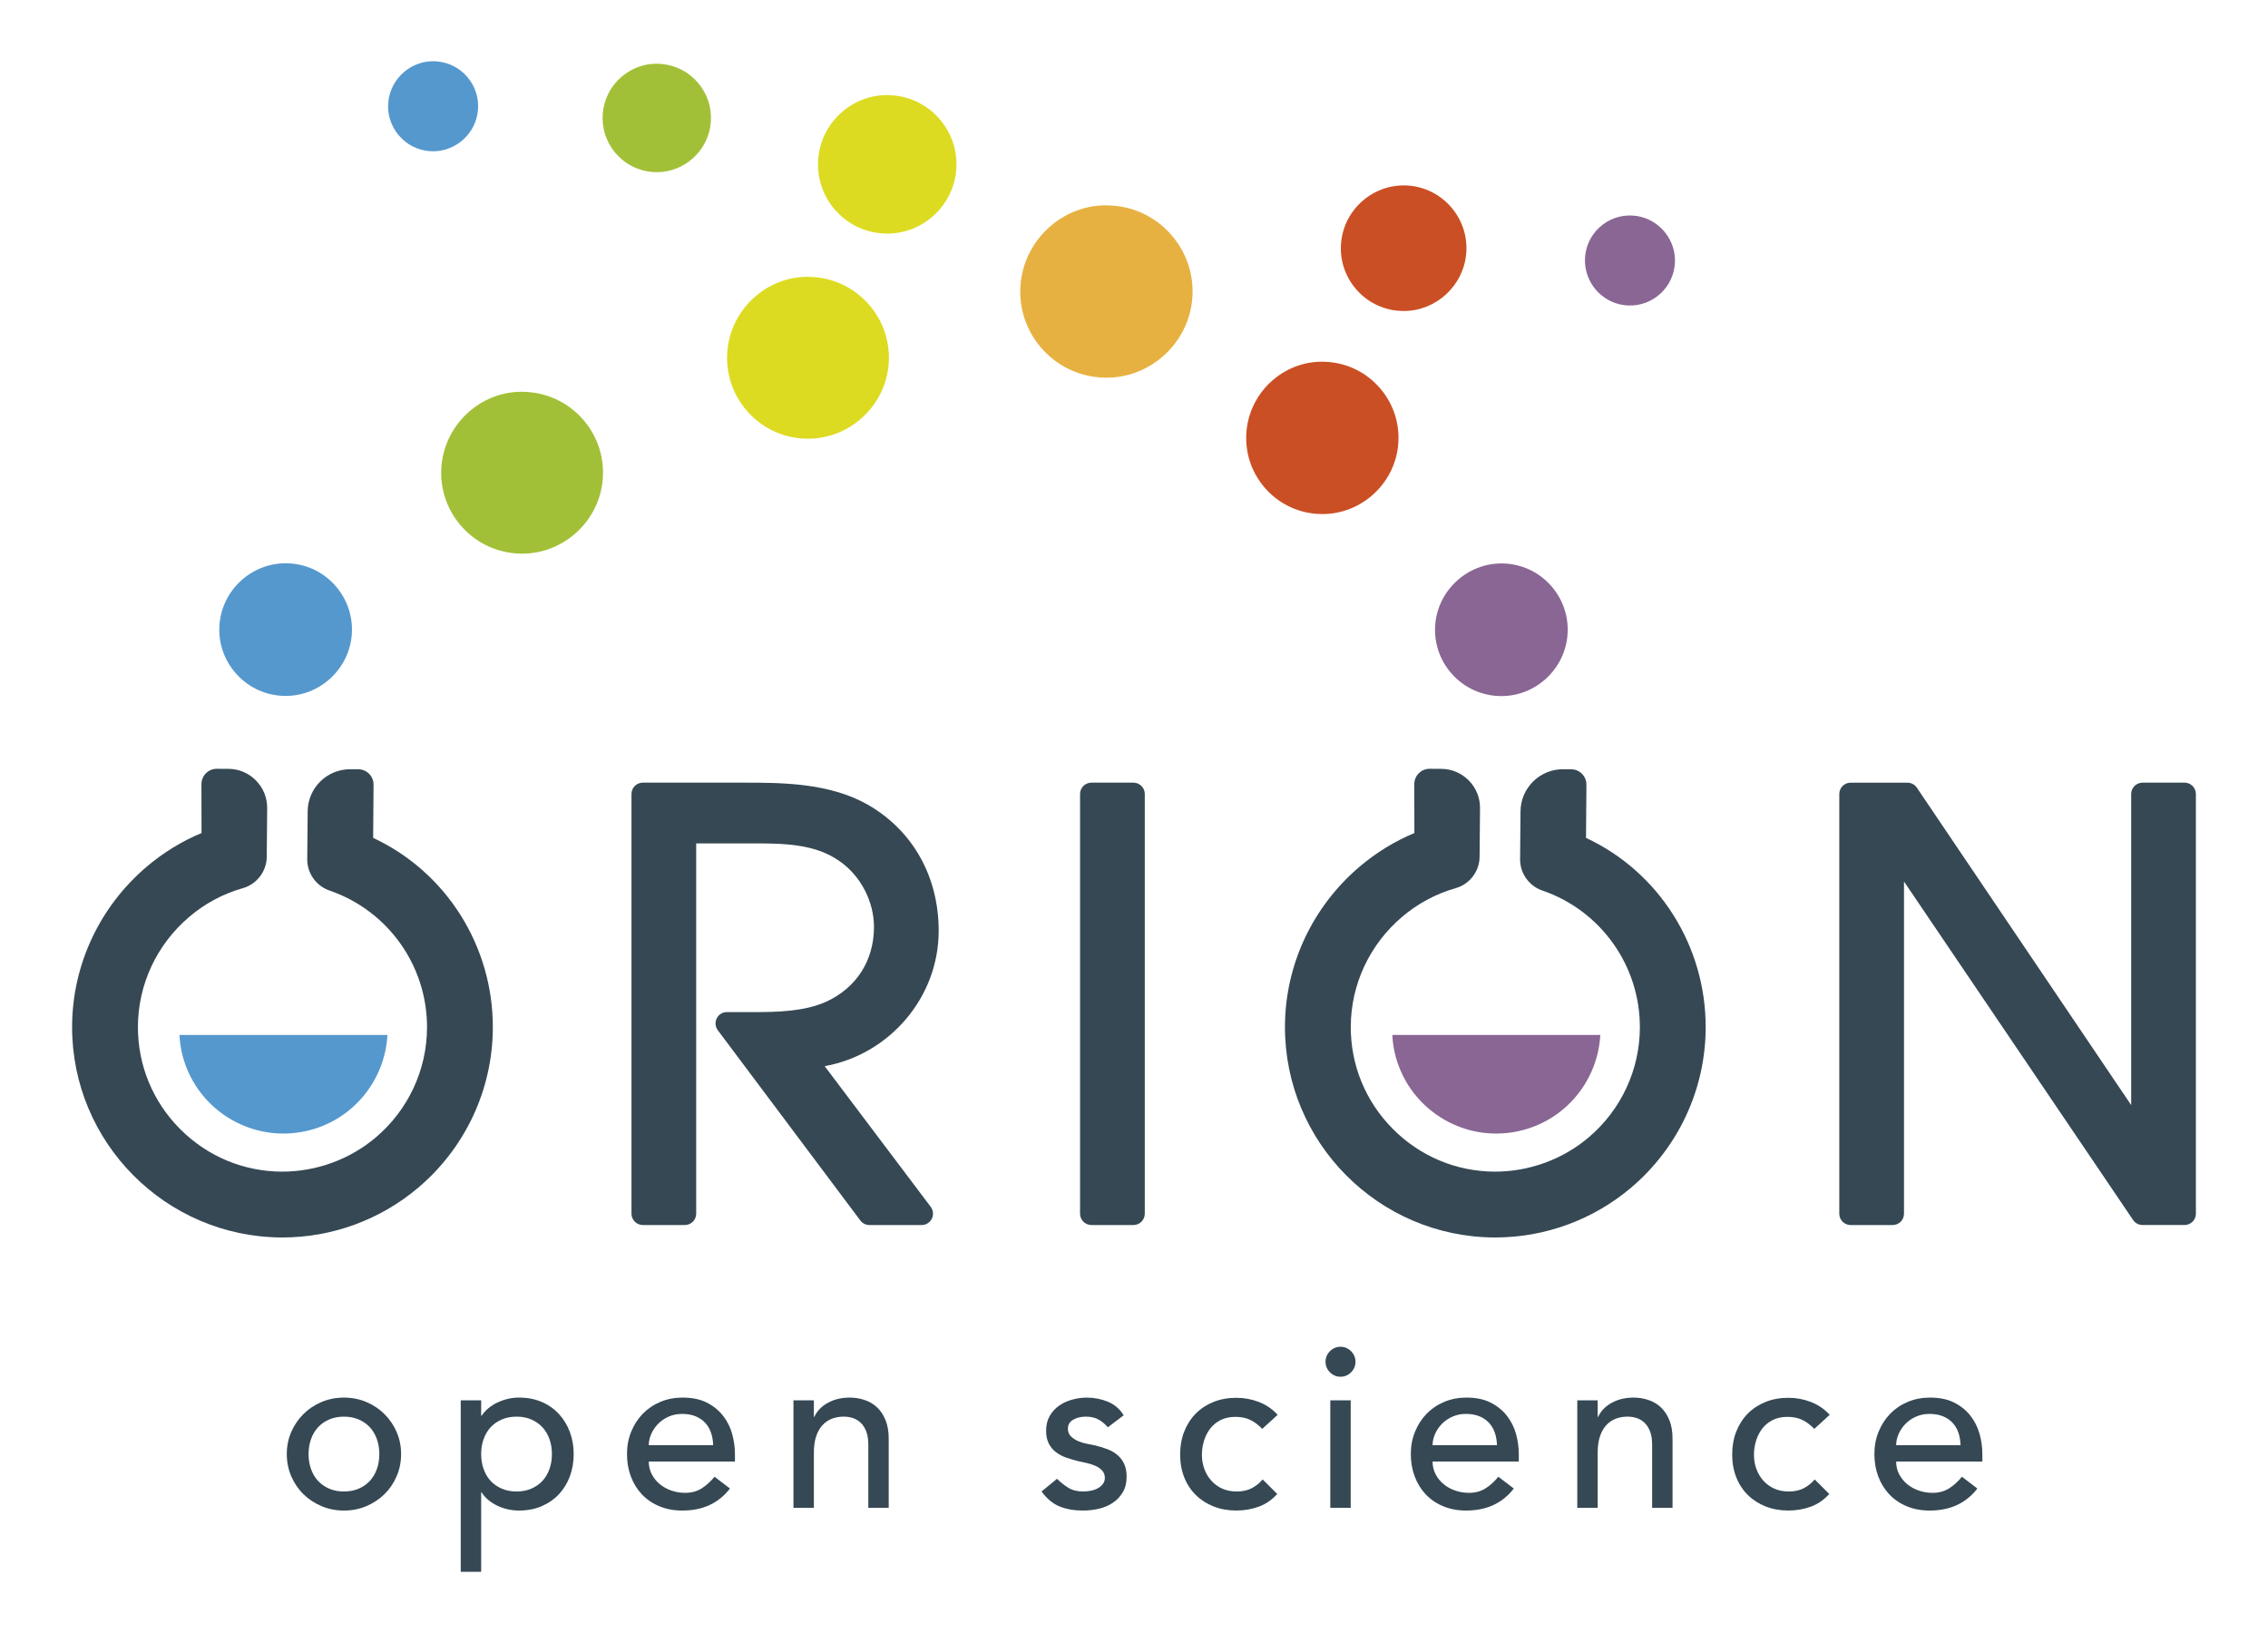
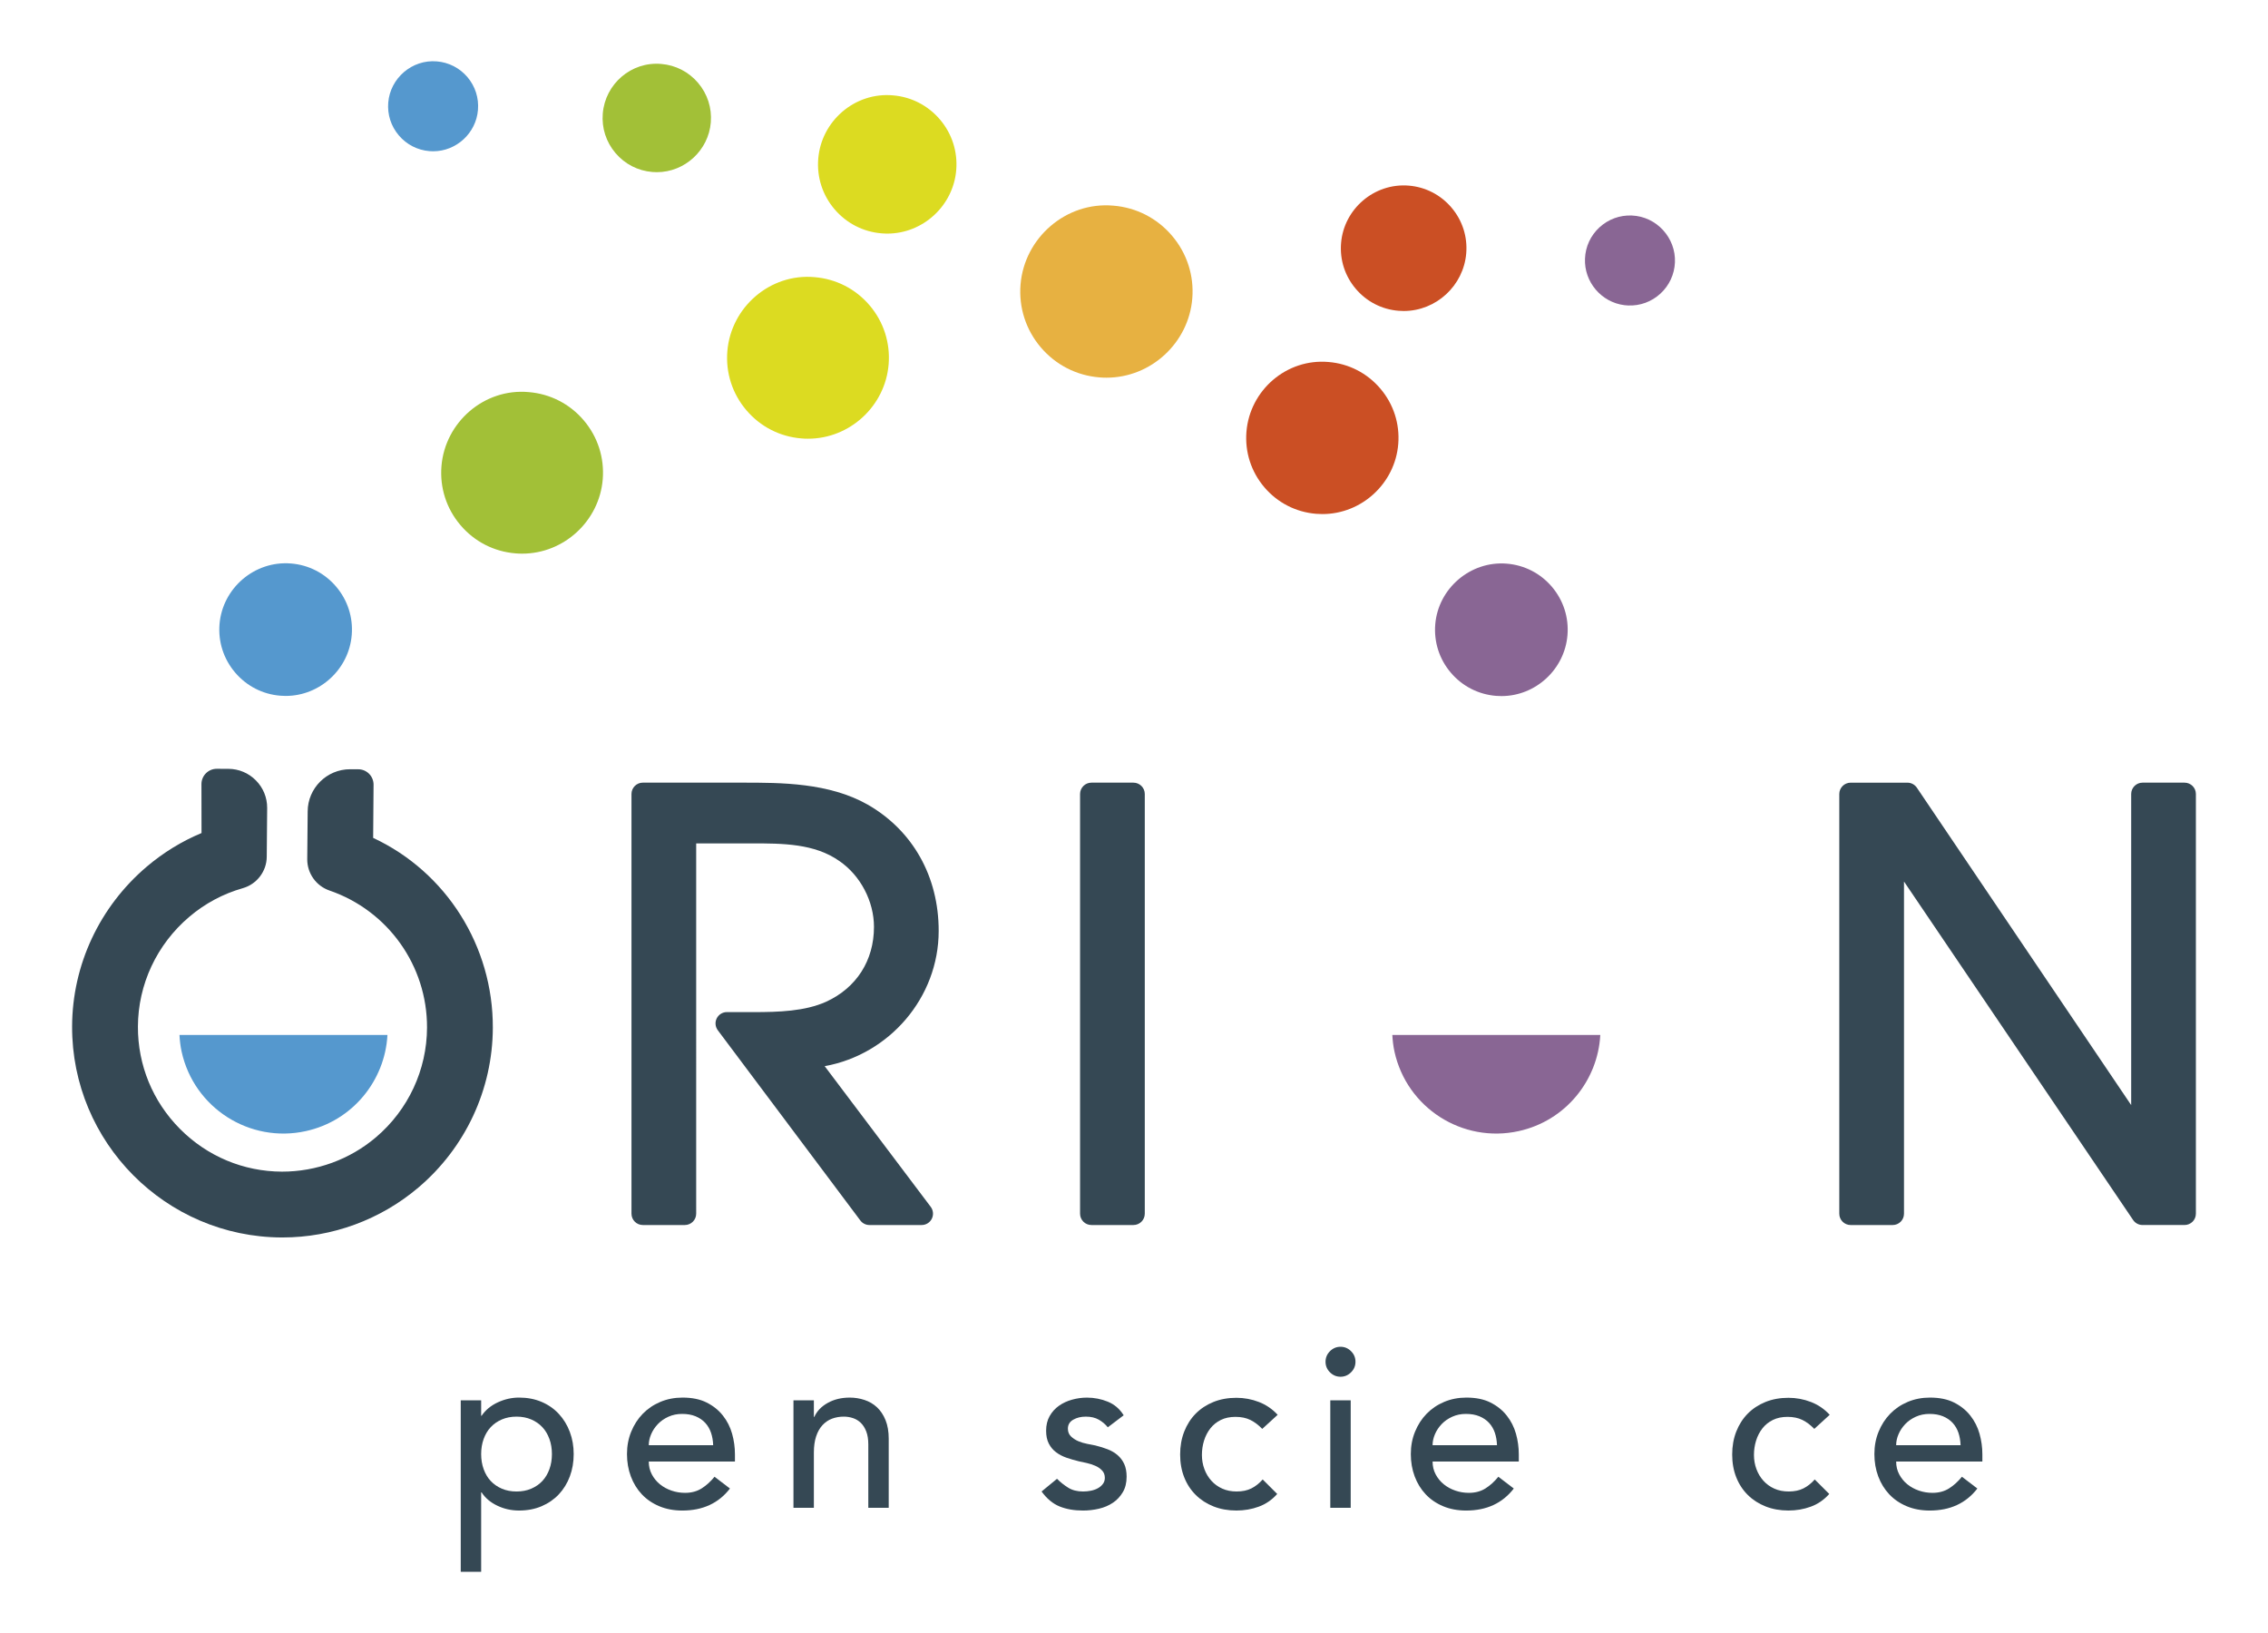
<svg xmlns="http://www.w3.org/2000/svg" xmlns:xlink="http://www.w3.org/1999/xlink" version="1.1" id="Capa_1" x="0px" y="0px" width="200px" height="144px" viewBox="0 0 200 144" enable-background="new 0 0 200 144" xml:space="preserve">
  <g>
    <defs>
      <rect id="SVGID_1_" x="-20.473" y="-20.128" width="240.946" height="184.256" />
    </defs>
    <clipPath id="SVGID_2_">
      <use xlink:href="#SVGID_1_" overflow="visible" />
    </clipPath>
-     <path clip-path="url(#SVGID_2_)" fill="#354854" d="M25.29,128.221c0-0.692,0.13-1.34,0.39-1.938   c0.26-0.602,0.617-1.127,1.07-1.581c0.453-0.453,0.987-0.81,1.6-1.07c0.613-0.26,1.273-0.389,1.98-0.389s1.367,0.129,1.98,0.389   c0.613,0.261,1.147,0.617,1.6,1.07c0.453,0.454,0.81,0.979,1.07,1.581c0.26,0.599,0.39,1.246,0.39,1.938   c0,0.693-0.13,1.345-0.39,1.95c-0.26,0.607-0.617,1.134-1.07,1.58c-0.453,0.448-0.987,0.8-1.6,1.061s-1.273,0.39-1.98,0.39   s-1.367-0.129-1.98-0.39c-0.613-0.261-1.147-0.612-1.6-1.061c-0.453-0.446-0.81-0.973-1.07-1.58   C25.42,129.565,25.29,128.914,25.29,128.221 M27.21,128.221c0,0.48,0.073,0.925,0.22,1.33c0.147,0.407,0.353,0.754,0.62,1.04   c0.267,0.287,0.593,0.515,0.98,0.681c0.387,0.167,0.82,0.25,1.3,0.25s0.913-0.083,1.3-0.25c0.387-0.166,0.713-0.394,0.98-0.681   c0.267-0.286,0.474-0.633,0.62-1.04c0.147-0.405,0.22-0.85,0.22-1.33c0-0.479-0.073-0.923-0.22-1.329   c-0.146-0.406-0.353-0.754-0.62-1.04c-0.267-0.286-0.593-0.514-0.98-0.681c-0.387-0.167-0.82-0.25-1.3-0.25s-0.913,0.083-1.3,0.25   c-0.387,0.167-0.713,0.395-0.98,0.681c-0.267,0.286-0.473,0.634-0.62,1.04S27.21,127.742,27.21,128.221" />
    <path clip-path="url(#SVGID_2_)" fill="#354854" d="M40.63,123.481h1.8v1.36h0.04c0.347-0.508,0.823-0.899,1.43-1.181   c0.607-0.28,1.23-0.42,1.87-0.42c0.733,0,1.397,0.127,1.99,0.38c0.593,0.253,1.1,0.607,1.52,1.061   c0.42,0.454,0.743,0.982,0.97,1.59c0.227,0.606,0.34,1.256,0.34,1.95c0,0.707-0.113,1.362-0.34,1.971   c-0.227,0.605-0.55,1.132-0.97,1.579s-0.927,0.796-1.52,1.05c-0.593,0.253-1.257,0.38-1.99,0.38c-0.68,0-1.32-0.143-1.92-0.43   c-0.6-0.287-1.06-0.676-1.38-1.17h-0.04v7h-1.8V123.481z M45.55,124.921c-0.48,0-0.913,0.083-1.3,0.25   c-0.387,0.167-0.713,0.395-0.98,0.681c-0.267,0.287-0.473,0.633-0.62,1.04c-0.147,0.406-0.22,0.85-0.22,1.33   c0,0.479,0.073,0.924,0.22,1.33s0.353,0.754,0.62,1.04s0.593,0.514,0.98,0.68c0.387,0.167,0.82,0.25,1.3,0.25s0.914-0.083,1.3-0.25   c0.387-0.166,0.713-0.394,0.98-0.68s0.473-0.634,0.62-1.04c0.147-0.406,0.22-0.851,0.22-1.33c0-0.48-0.073-0.924-0.22-1.33   c-0.147-0.407-0.353-0.753-0.62-1.04c-0.267-0.286-0.593-0.514-0.98-0.681C46.464,125.004,46.03,124.921,45.55,124.921" />
    <path clip-path="url(#SVGID_2_)" fill="#354854" d="M57.21,128.881c0,0.414,0.09,0.79,0.27,1.13c0.18,0.34,0.417,0.63,0.71,0.87   c0.293,0.241,0.633,0.427,1.02,0.561c0.387,0.134,0.786,0.199,1.2,0.199c0.56,0,1.047-0.13,1.46-0.389   c0.413-0.26,0.793-0.604,1.14-1.031l1.36,1.04c-1,1.294-2.4,1.941-4.2,1.941c-0.747,0-1.424-0.127-2.03-0.38   c-0.607-0.255-1.12-0.604-1.54-1.052c-0.42-0.445-0.743-0.973-0.97-1.579s-0.34-1.264-0.34-1.971c0-0.706,0.123-1.363,0.37-1.969   c0.247-0.607,0.586-1.133,1.02-1.581c0.433-0.446,0.95-0.796,1.55-1.049c0.6-0.253,1.253-0.38,1.96-0.38   c0.84,0,1.55,0.146,2.13,0.438c0.58,0.294,1.057,0.677,1.43,1.151c0.373,0.473,0.643,1.006,0.81,1.599   c0.166,0.594,0.25,1.198,0.25,1.812v0.639H57.21z M62.89,127.441c-0.013-0.399-0.077-0.767-0.19-1.101   c-0.113-0.333-0.283-0.623-0.51-0.87c-0.227-0.246-0.51-0.438-0.85-0.58c-0.34-0.139-0.737-0.21-1.19-0.21   c-0.44,0-0.843,0.084-1.21,0.25c-0.367,0.167-0.677,0.384-0.93,0.651c-0.253,0.266-0.45,0.563-0.59,0.889   c-0.14,0.327-0.21,0.651-0.21,0.971H62.89z" />
    <path clip-path="url(#SVGID_2_)" fill="#354854" d="M69.97,123.48h1.8v1.462h0.04c0.227-0.508,0.62-0.917,1.18-1.231   c0.56-0.313,1.207-0.469,1.94-0.469c0.453,0,0.89,0.068,1.31,0.21c0.42,0.139,0.787,0.355,1.1,0.648   c0.313,0.294,0.563,0.67,0.75,1.13c0.187,0.462,0.28,1.005,0.28,1.632v6.099h-1.8v-5.599c0-0.441-0.06-0.818-0.18-1.132   c-0.12-0.312-0.28-0.565-0.48-0.76c-0.2-0.192-0.43-0.333-0.69-0.42c-0.26-0.086-0.53-0.13-0.81-0.13c-0.373,0-0.72,0.06-1.04,0.18   c-0.32,0.12-0.6,0.312-0.84,0.57c-0.24,0.26-0.427,0.59-0.56,0.991c-0.133,0.398-0.2,0.873-0.2,1.42v4.879h-1.8V123.48z" />
    <path clip-path="url(#SVGID_2_)" fill="#354854" d="M97.691,125.861c-0.215-0.267-0.479-0.489-0.791-0.67   c-0.313-0.181-0.697-0.27-1.15-0.27c-0.426,0-0.797,0.089-1.11,0.27s-0.47,0.443-0.47,0.789c0,0.28,0.09,0.508,0.27,0.682   c0.181,0.173,0.394,0.313,0.64,0.42c0.246,0.105,0.509,0.186,0.791,0.239c0.279,0.054,0.519,0.101,0.718,0.141   c0.387,0.093,0.75,0.207,1.09,0.339c0.342,0.134,0.635,0.307,0.881,0.521s0.44,0.474,0.58,0.779   c0.141,0.309,0.209,0.681,0.209,1.12c0,0.534-0.113,0.991-0.34,1.37c-0.226,0.38-0.519,0.69-0.879,0.93   c-0.359,0.24-0.769,0.414-1.23,0.521c-0.459,0.105-0.924,0.16-1.391,0.16c-0.786,0-1.476-0.12-2.069-0.361   c-0.593-0.24-1.124-0.679-1.59-1.32l1.36-1.119c0.293,0.293,0.62,0.554,0.98,0.779c0.36,0.229,0.8,0.34,1.319,0.34   c0.227,0,0.457-0.021,0.692-0.068c0.232-0.048,0.439-0.12,0.619-0.222c0.18-0.099,0.326-0.226,0.439-0.38   c0.114-0.152,0.17-0.33,0.17-0.529c0-0.267-0.082-0.486-0.25-0.659c-0.166-0.174-0.365-0.312-0.599-0.41   c-0.233-0.101-0.481-0.181-0.741-0.241c-0.259-0.059-0.49-0.109-0.689-0.149c-0.387-0.094-0.754-0.199-1.1-0.319   c-0.347-0.12-0.653-0.281-0.92-0.481c-0.267-0.199-0.48-0.453-0.64-0.76c-0.16-0.306-0.24-0.687-0.24-1.139   c0-0.493,0.103-0.924,0.31-1.29c0.207-0.367,0.48-0.67,0.82-0.91c0.34-0.241,0.727-0.42,1.161-0.54   c0.432-0.121,0.869-0.18,1.308-0.18c0.641,0,1.254,0.119,1.842,0.358c0.586,0.24,1.053,0.642,1.398,1.2L97.691,125.861z" />
    <path clip-path="url(#SVGID_2_)" fill="#354854" d="M111.309,126.001c-0.333-0.347-0.683-0.609-1.05-0.789   c-0.367-0.181-0.804-0.271-1.31-0.271c-0.494,0-0.924,0.09-1.29,0.271c-0.367,0.18-0.674,0.427-0.92,0.739   c-0.247,0.314-0.434,0.673-0.561,1.08s-0.189,0.83-0.189,1.271c0,0.439,0.073,0.856,0.22,1.25c0.146,0.393,0.354,0.736,0.621,1.029   c0.266,0.293,0.585,0.524,0.959,0.69c0.374,0.167,0.793,0.25,1.26,0.25c0.507,0,0.94-0.09,1.3-0.271c0.36-0.18,0.693-0.442,1-0.789   l1.28,1.279c-0.466,0.521-1.009,0.895-1.63,1.12c-0.62,0.228-1.277,0.34-1.97,0.34c-0.733,0-1.403-0.12-2.011-0.359   c-0.605-0.24-1.13-0.576-1.569-1.011c-0.44-0.434-0.78-0.952-1.021-1.56s-0.359-1.277-0.359-2.01c0-0.734,0.119-1.406,0.359-2.021   c0.24-0.612,0.577-1.14,1.01-1.58c0.434-0.439,0.953-0.782,1.561-1.029c0.606-0.246,1.283-0.37,2.03-0.37   c0.692,0,1.356,0.124,1.989,0.37c0.634,0.247,1.185,0.623,1.65,1.13L111.309,126.001z" />
    <path clip-path="url(#SVGID_2_)" fill="#354854" d="M116.89,120.082c0-0.361,0.13-0.67,0.39-0.93   c0.261-0.262,0.57-0.392,0.931-0.392c0.359,0,0.67,0.13,0.93,0.392c0.26,0.26,0.39,0.568,0.39,0.93c0,0.36-0.13,0.669-0.39,0.929   s-0.57,0.392-0.93,0.392c-0.36,0-0.67-0.132-0.931-0.392C117.02,120.751,116.89,120.442,116.89,120.082 M117.31,123.48h1.8v9.48   h-1.8V123.48z" />
    <path clip-path="url(#SVGID_2_)" fill="#354854" d="M126.33,128.881c0,0.414,0.09,0.79,0.271,1.13s0.416,0.63,0.71,0.87   c0.293,0.241,0.633,0.427,1.02,0.561s0.787,0.199,1.201,0.199c0.56,0,1.046-0.13,1.459-0.389c0.414-0.26,0.793-0.604,1.14-1.031   l1.36,1.04c-1,1.294-2.399,1.941-4.2,1.941c-0.746,0-1.423-0.127-2.029-0.38c-0.606-0.255-1.12-0.604-1.54-1.052   c-0.42-0.445-0.744-0.973-0.971-1.579s-0.34-1.264-0.34-1.971c0-0.706,0.123-1.363,0.371-1.969c0.247-0.607,0.586-1.133,1.02-1.581   c0.433-0.446,0.949-0.796,1.55-1.049c0.6-0.253,1.253-0.38,1.96-0.38c0.84,0,1.551,0.146,2.13,0.438   c0.58,0.294,1.057,0.677,1.43,1.151c0.373,0.473,0.644,1.006,0.811,1.599c0.166,0.594,0.25,1.198,0.25,1.812v0.639H126.33z    M132.01,127.441c-0.014-0.399-0.077-0.767-0.189-1.101c-0.114-0.333-0.284-0.623-0.511-0.87c-0.228-0.246-0.51-0.438-0.851-0.58   c-0.34-0.139-0.736-0.21-1.189-0.21c-0.44,0-0.844,0.084-1.21,0.25c-0.367,0.167-0.677,0.384-0.931,0.651   c-0.253,0.266-0.449,0.563-0.59,0.889c-0.14,0.327-0.21,0.651-0.21,0.971H132.01z" />
-     <path clip-path="url(#SVGID_2_)" fill="#354854" d="M139.09,123.48h1.8v1.462h0.04c0.227-0.508,0.62-0.917,1.181-1.231   c0.56-0.313,1.207-0.469,1.939-0.469c0.453,0,0.891,0.068,1.311,0.21c0.419,0.139,0.786,0.355,1.1,0.648   c0.313,0.294,0.563,0.67,0.75,1.13c0.187,0.462,0.279,1.005,0.279,1.632v6.099h-1.799v-5.599c0-0.441-0.061-0.818-0.181-1.132   c-0.12-0.312-0.28-0.565-0.48-0.76c-0.2-0.192-0.43-0.333-0.689-0.42c-0.261-0.086-0.53-0.13-0.811-0.13   c-0.373,0-0.72,0.06-1.04,0.18c-0.319,0.12-0.6,0.312-0.839,0.57c-0.241,0.26-0.428,0.59-0.561,0.991   c-0.134,0.398-0.2,0.873-0.2,1.42v4.879h-1.8V123.48z" />
    <path clip-path="url(#SVGID_2_)" fill="#354854" d="M159.99,126.001c-0.333-0.347-0.683-0.609-1.05-0.789   c-0.367-0.181-0.804-0.271-1.31-0.271c-0.494,0-0.924,0.09-1.289,0.271c-0.368,0.18-0.675,0.427-0.921,0.739   c-0.246,0.314-0.434,0.673-0.561,1.08s-0.189,0.83-0.189,1.271c0,0.439,0.073,0.856,0.22,1.25c0.146,0.393,0.354,0.736,0.621,1.029   c0.266,0.293,0.585,0.524,0.959,0.69c0.374,0.167,0.793,0.25,1.26,0.25c0.507,0,0.94-0.09,1.3-0.271c0.36-0.18,0.693-0.442,1-0.789   l1.28,1.279c-0.466,0.521-1.009,0.895-1.63,1.12c-0.62,0.228-1.277,0.34-1.97,0.34c-0.733,0-1.403-0.12-2.011-0.359   c-0.605-0.24-1.13-0.576-1.569-1.011c-0.44-0.434-0.78-0.952-1.021-1.56s-0.359-1.277-0.359-2.01c0-0.734,0.119-1.406,0.359-2.021   c0.24-0.612,0.577-1.14,1.01-1.58c0.434-0.439,0.953-0.782,1.561-1.029c0.606-0.246,1.283-0.37,2.03-0.37   c0.692,0,1.356,0.124,1.989,0.37c0.634,0.247,1.185,0.623,1.65,1.13L159.99,126.001z" />
    <path clip-path="url(#SVGID_2_)" fill="#354854" d="M167.209,128.881c0,0.414,0.09,0.79,0.271,1.13s0.416,0.63,0.71,0.87   c0.293,0.241,0.634,0.427,1.02,0.561c0.387,0.134,0.787,0.199,1.201,0.199c0.56,0,1.046-0.13,1.459-0.389   c0.414-0.26,0.793-0.604,1.14-1.031l1.36,1.04c-1,1.294-2.399,1.941-4.2,1.941c-0.746,0-1.423-0.127-2.029-0.38   c-0.606-0.255-1.12-0.604-1.54-1.052c-0.42-0.445-0.744-0.973-0.971-1.579s-0.34-1.264-0.34-1.971c0-0.706,0.123-1.363,0.371-1.969   c0.247-0.607,0.586-1.133,1.02-1.581c0.433-0.446,0.949-0.796,1.55-1.049c0.6-0.253,1.253-0.38,1.96-0.38   c0.84,0,1.551,0.146,2.13,0.438c0.58,0.294,1.057,0.677,1.43,1.151c0.373,0.473,0.644,1.006,0.811,1.599   c0.166,0.594,0.25,1.198,0.25,1.812v0.639H167.209z M172.89,127.441c-0.014-0.399-0.077-0.767-0.189-1.101   c-0.114-0.333-0.284-0.623-0.511-0.87c-0.228-0.246-0.51-0.438-0.851-0.58c-0.34-0.139-0.736-0.21-1.189-0.21   c-0.44,0-0.844,0.084-1.21,0.25c-0.366,0.167-0.677,0.384-0.931,0.651c-0.253,0.266-0.449,0.563-0.59,0.889   c-0.14,0.327-0.21,0.651-0.21,0.971H172.89z" />
    <path clip-path="url(#SVGID_2_)" fill="#354854" d="M72.723,94.016c5.687-1.024,10.053-6.035,10.053-11.931   c0-4.795-2.282-8.853-6.267-11.137c-3.421-1.933-7.628-1.933-11.009-1.933h-8.814c-0.552,0-1,0.448-1,1v37.009c0,0.552,0.448,1,1,1   h3.706c0.553,0,1-0.448,1-1V74.371h4.859c2.748,0,5.589,0,7.795,1.575c1.837,1.27,3.024,3.541,3.024,5.788   c0,2.964-1.54,5.371-4.217,6.6c-1.88,0.846-4.199,0.915-6.412,0.915l-2.343-0.002c-0.379,0-0.725,0.214-0.895,0.554   c-0.169,0.338-0.132,0.742,0.095,1.047l12.569,16.775c0.189,0.252,0.485,0.401,0.8,0.401h4.608c0.38,0,0.726-0.215,0.895-0.554   c0.169-0.34,0.132-0.746-0.096-1.049L72.723,94.016z" />
    <path clip-path="url(#SVGID_2_)" fill="#354854" d="M99.951,69.016h-3.707c-0.552,0-1,0.448-1,1v37.008c0,0.554,0.448,1,1,1h3.707   c0.552,0,1-0.446,1-1V70.016C100.951,69.464,100.502,69.016,99.951,69.016" />
    <path clip-path="url(#SVGID_2_)" fill="#354854" d="M192.641,69.016h-3.706c-0.553,0-1,0.448-1,1v27.433l-18.902-27.992   c-0.188-0.275-0.497-0.44-0.829-0.44h-5.009c-0.553,0-1,0.448-1,1v37.008c0,0.554,0.447,1,1,1h3.706c0.554,0,1-0.446,1-1V77.734   l20.206,29.851c0.187,0.274,0.496,0.438,0.828,0.438h3.706c0.553,0,1-0.446,1-1V70.016   C193.641,69.464,193.194,69.016,192.641,69.016" />
    <path clip-path="url(#SVGID_2_)" fill="#354854" d="M32.906,73.886l0.036-4.695c0.001-0.355-0.141-0.703-0.392-0.956   c-0.254-0.255-0.592-0.397-0.953-0.399l-0.727-0.003c-2.054,0-3.731,1.671-3.738,3.721l-0.038,4.214   c-0.005,1.244,0.782,2.353,1.959,2.758c5.166,1.775,8.623,6.634,8.604,12.09c-0.013,3.726-1.656,7.252-4.507,9.673   c-2.3,1.953-5.244,3.028-8.286,3.028c-3.401-0.013-6.596-1.353-8.996-3.771c-2.403-2.42-3.719-5.624-3.706-9.022   c0.013-3.718,1.663-7.243,4.527-9.676c1.392-1.182,2.982-2.033,4.727-2.529c1.236-0.352,2.103-1.494,2.107-2.777l0.037-4.3   c0.003-0.916-0.351-1.779-0.998-2.43c-0.646-0.651-1.507-1.012-2.423-1.015l-1.024-0.004c-0.359,0-0.697,0.14-0.95,0.392   c-0.253,0.249-0.399,0.597-0.4,0.956l0.007,4.317c-1.747,0.729-3.37,1.725-4.829,2.963c-4.165,3.537-6.565,8.67-6.584,14.083   c-0.037,10.228,8.255,18.579,18.486,18.617h0.068c4.384,0,8.642-1.565,11.99-4.408c4.147-3.521,6.537-8.652,6.557-14.076   C43.487,83.435,39.355,76.896,32.906,73.886 M24.913,107.77 M24.913,108.62" />
    <path clip-path="url(#SVGID_2_)" fill="#5598CE" d="M15.826,91.265c0.027,0.487,0.082,0.978,0.19,1.47   c1.089,4.959,5.991,8.098,10.951,7.008c4.126-0.905,6.982-4.454,7.2-8.478H15.826z" />
-     <path clip-path="url(#SVGID_2_)" fill="#354854" d="M139.86,73.885l0.036-4.695c0.001-0.36-0.139-0.699-0.393-0.955   c-0.254-0.255-0.592-0.397-0.953-0.399l-0.727-0.003c-2.054,0-3.73,1.671-3.738,3.721l-0.038,4.214   c-0.005,1.244,0.782,2.352,1.959,2.758c5.166,1.775,8.623,6.634,8.604,12.09c-0.013,3.726-1.656,7.252-4.507,9.673   c-2.3,1.953-5.244,3.028-8.286,3.028c-3.401-0.013-6.596-1.353-8.996-3.771c-2.403-2.42-3.719-5.624-3.706-9.022   c0.013-3.718,1.663-7.243,4.527-9.676c1.392-1.182,2.981-2.033,4.727-2.529c1.236-0.352,2.104-1.494,2.107-2.777l0.037-4.3   c0.003-0.916-0.352-1.779-0.998-2.43c-0.646-0.651-1.508-1.012-2.423-1.015l-1.024-0.004c-0.359,0-0.697,0.14-0.95,0.392   c-0.253,0.249-0.398,0.597-0.4,0.956l0.008,4.317c-1.748,0.729-3.37,1.726-4.828,2.963c-4.166,3.537-6.566,8.67-6.585,14.083   c-0.037,10.228,8.255,18.579,18.485,18.617h0.068c4.384,0,8.642-1.565,11.99-4.408c4.146-3.521,6.537-8.652,6.557-14.076   C150.441,83.436,146.309,76.896,139.86,73.885 M131.867,107.77 M131.867,108.62" />
    <path clip-path="url(#SVGID_2_)" fill="#896694" d="M122.78,91.265c0.027,0.487,0.082,0.978,0.19,1.47   c1.089,4.959,5.99,8.098,10.95,7.008c4.126-0.905,6.982-4.454,7.2-8.478H122.78z" />
    <path clip-path="url(#SVGID_2_)" fill="#CB4F24" d="M117.161,31.922c-3.713-0.329-6.947,2.496-7.245,6.148   c-0.146,1.787,0.413,3.525,1.575,4.893c1.162,1.368,2.786,2.201,4.572,2.346c0.185,0.015,0.369,0.022,0.553,0.022   c3.47,0,6.406-2.711,6.686-6.171c0.146-1.785-0.413-3.522-1.576-4.891C120.562,32.9,118.939,32.067,117.161,31.922" />
    <path clip-path="url(#SVGID_2_)" fill="#CB4F24" d="M127.997,18.304c-0.959-1.128-2.297-1.816-3.768-1.936   c-3.051-0.248-5.725,2.066-5.968,5.068c-0.121,1.475,0.34,2.908,1.298,4.035s2.297,1.815,3.762,1.933   c0.155,0.014,0.31,0.02,0.462,0.02c2.861,0,5.283-2.235,5.515-5.089C129.417,20.862,128.955,19.432,127.997,18.304" />
    <path clip-path="url(#SVGID_2_)" fill="#E7B141" d="M103.356,20.79c-1.315-1.548-3.152-2.491-5.17-2.655   c-4.174-0.374-7.854,2.832-8.191,6.955c-0.165,2.025,0.469,3.991,1.782,5.536c1.314,1.547,3.151,2.488,5.164,2.652   c0.213,0.02,0.424,0.027,0.633,0.027c3.924,0,7.247-3.067,7.566-6.983C105.305,24.303,104.67,22.337,103.356,20.79" />
    <path clip-path="url(#SVGID_2_)" fill="#DCDB21" d="M82.892,10.542c-1.058-1.244-2.533-2.002-4.146-2.133   c-3.36-0.301-6.319,2.259-6.59,5.587c-0.133,1.625,0.374,3.205,1.431,4.448c1.056,1.244,2.534,2.002,4.144,2.132   c0.173,0.016,0.345,0.023,0.514,0.023c3.154,0,5.824-2.464,6.079-5.609C84.456,13.367,83.948,11.787,82.892,10.542" />
    <path clip-path="url(#SVGID_2_)" fill="#A2C037" d="M46.625,34.576c-3.923-0.358-7.38,2.652-7.696,6.531   c-0.154,1.901,0.44,3.748,1.673,5.197c1.234,1.455,2.959,2.34,4.857,2.493c0.199,0.018,0.393,0.025,0.587,0.025   c3.686,0,6.807-2.881,7.106-6.557c0.154-1.9-0.441-3.747-1.673-5.197C50.246,35.615,48.52,34.731,46.625,34.576" />
    <path clip-path="url(#SVGID_2_)" fill="#A2C037" d="M61.56,7.309c-0.827-0.974-1.982-1.566-3.246-1.67   c-2.655-0.235-4.949,1.774-5.159,4.374c-0.105,1.273,0.293,2.51,1.12,3.483c0.827,0.974,1.983,1.568,3.251,1.67   c0.134,0.012,0.263,0.017,0.395,0.017c2.47,0,4.561-1.929,4.761-4.392C62.785,9.52,62.387,8.283,61.56,7.309" />
    <path clip-path="url(#SVGID_2_)" fill="#896694" d="M136.854,51.745c-1.013-1.191-2.427-1.916-3.984-2.042   c-3.204-0.26-6.045,2.185-6.305,5.355c-0.126,1.557,0.36,3.07,1.374,4.26c1.011,1.191,2.426,1.916,3.982,2.044   c0.162,0.012,0.321,0.019,0.481,0.019c3.02,0,5.578-2.361,5.823-5.375C138.353,54.451,137.865,52.938,136.854,51.745" />
    <path clip-path="url(#SVGID_2_)" fill="#5598CE" d="M25.667,49.689c-3.221-0.267-6.05,2.178-6.309,5.355   c-0.126,1.555,0.362,3.068,1.375,4.259c1.012,1.192,2.426,1.919,3.98,2.045c0.158,0.014,0.319,0.02,0.478,0.02   c3.023,0,5.582-2.361,5.827-5.376c0.127-1.554-0.362-3.067-1.373-4.259C28.633,50.541,27.219,49.815,25.667,49.689" />
    <path clip-path="url(#SVGID_2_)" fill="#5598CE" d="M41.22,6.799c-0.687-0.808-1.647-1.3-2.704-1.387   c-2.184-0.181-4.105,1.483-4.279,3.634c-0.086,1.055,0.245,2.083,0.932,2.892c0.687,0.81,1.648,1.303,2.701,1.388   c0.108,0.009,0.217,0.014,0.325,0.014c2.052,0,3.789-1.603,3.954-3.646C42.237,8.636,41.907,7.609,41.22,6.799" />
    <path clip-path="url(#SVGID_2_)" fill="#896694" d="M141.047,20.048c0.781-0.718,1.794-1.088,2.854-1.044   c2.19,0.089,3.893,1.976,3.801,4.132c-0.045,1.058-0.499,2.037-1.28,2.756c-0.782,0.719-1.796,1.09-2.852,1.045   c-0.107-0.004-0.218-0.013-0.323-0.026c-2.037-0.252-3.564-2.057-3.477-4.105C139.812,21.747,140.266,20.768,141.047,20.048" />
    <path clip-path="url(#SVGID_2_)" fill="#DCDB21" d="M71.836,24.44c-3.923-0.358-7.38,2.652-7.696,6.531   c-0.154,1.901,0.44,3.748,1.673,5.197c1.234,1.455,2.959,2.34,4.857,2.493c0.199,0.018,0.393,0.025,0.587,0.025   c3.686,0,6.807-2.881,7.106-6.557c0.154-1.9-0.441-3.747-1.673-5.197C75.456,25.479,73.73,24.595,71.836,24.44" />
  </g>
</svg>